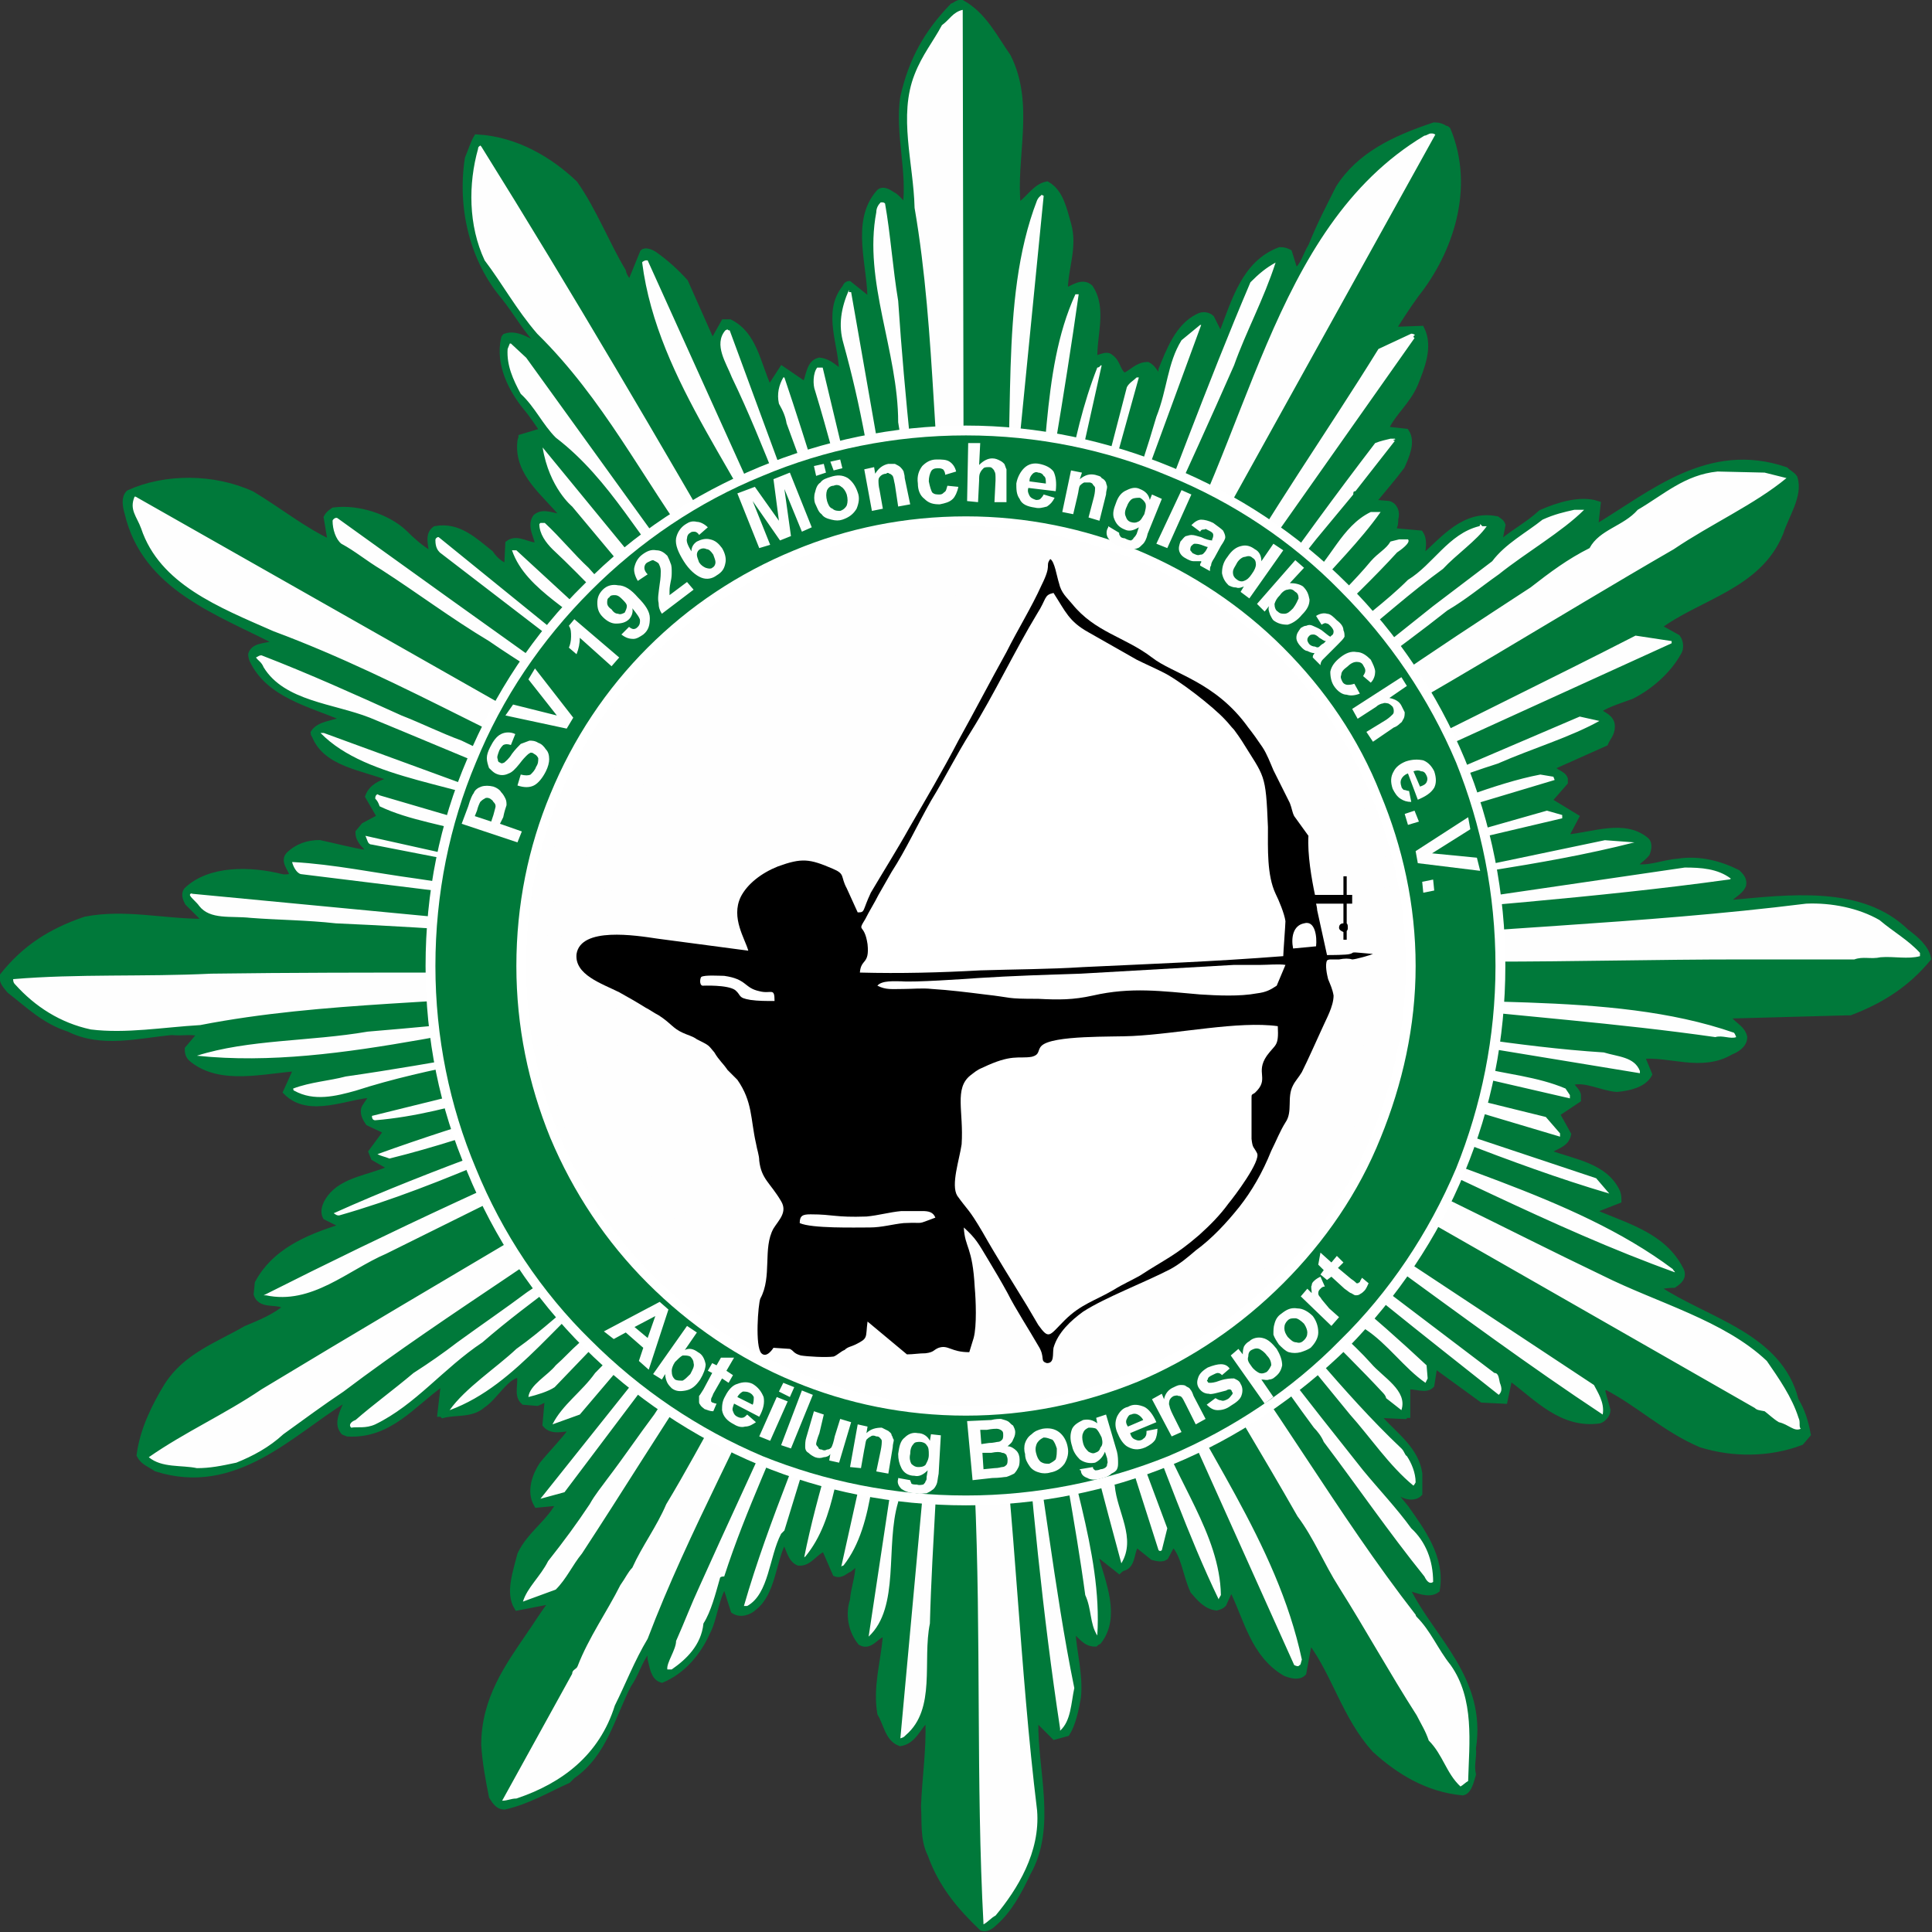
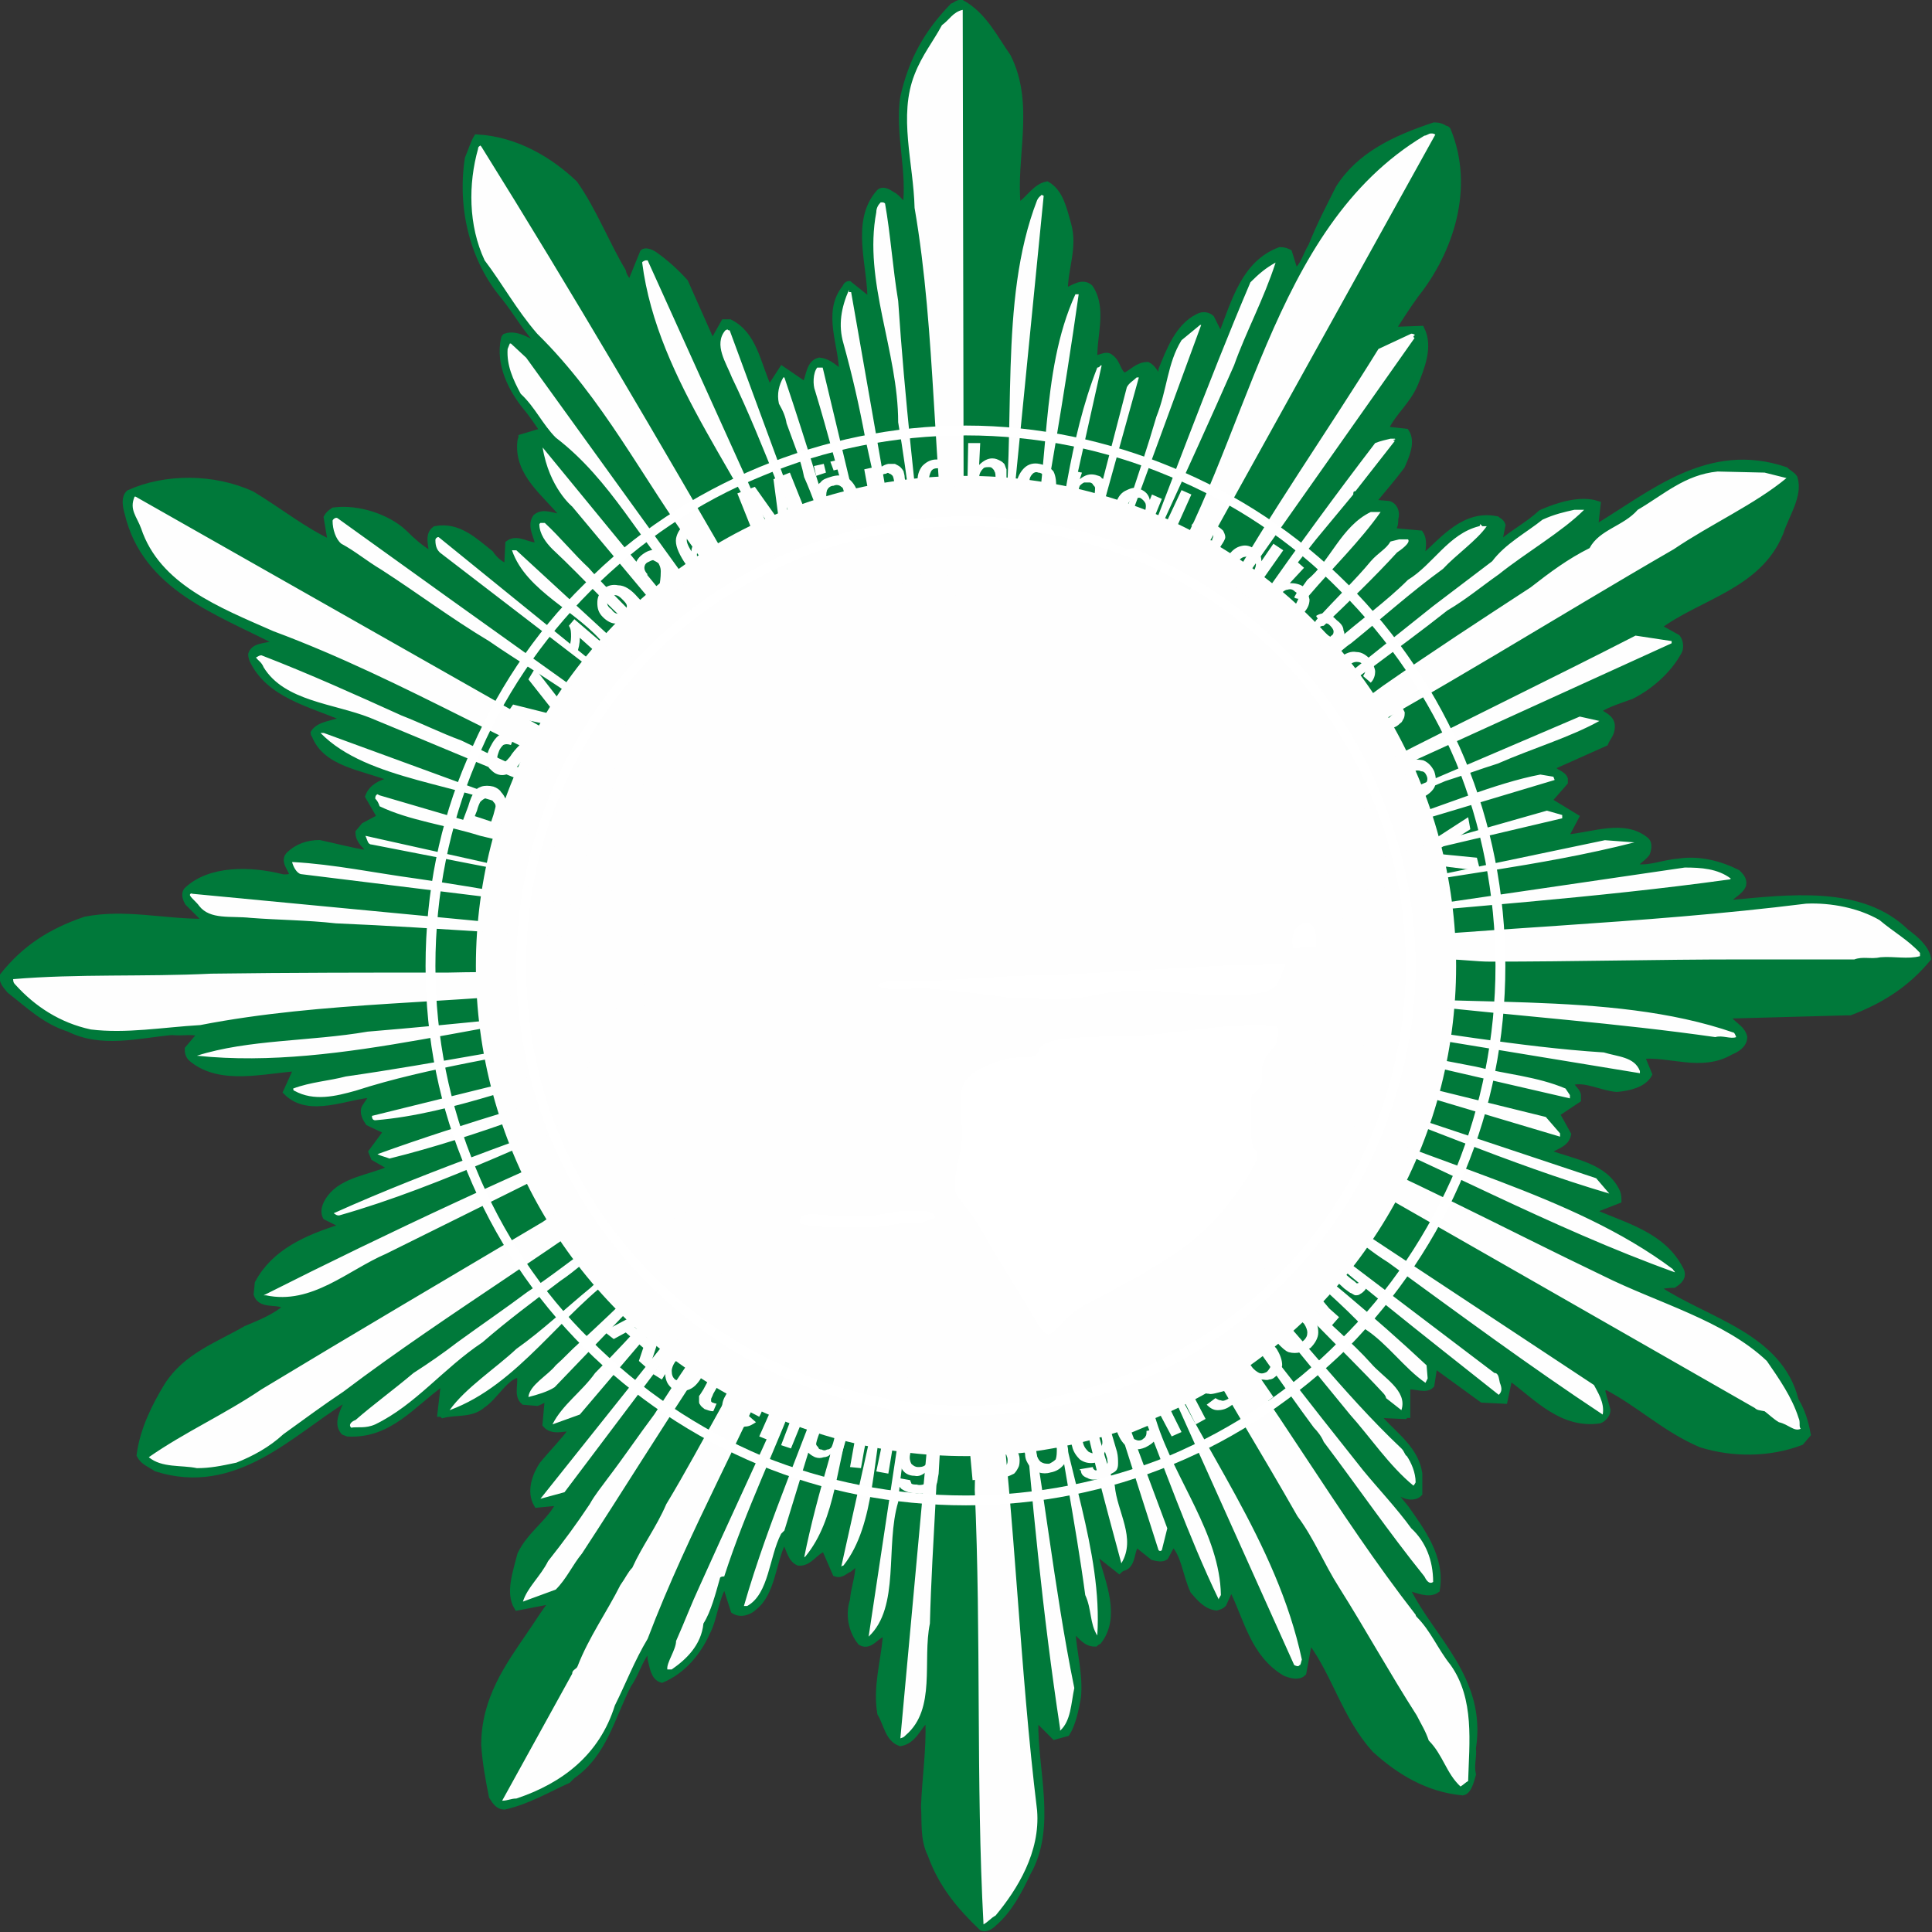
<svg xmlns="http://www.w3.org/2000/svg" xml:space="preserve" width="200" height="200" version="1.1" style="shape-rendering:geometricPrecision; text-rendering:geometricPrecision; image-rendering:optimizeQuality; fill-rule:evenodd; clip-rule:evenodd" viewBox="0 0 1766 1766">
  <rect x="0" y="0" width="1766" height="1766" fill="#333333" stroke="none" />
  <defs>
    <style type="text/css">
   
    .str0 {stroke:#00793A;stroke-width:6.247;stroke-linecap:square}
    .fil1 {fill:#FEFEFE}
    .fil0 {fill:#00793A}
    .fil5 {fill:black}
    .fil6 {fill:white}
    .fil4 {fill:#FEFEFE;fill-rule:nonzero}
    .fil2 {fill:#00793A;fill-rule:nonzero}
    .fil3 {fill:white;fill-rule:nonzero}
   
  </style>
  </defs>
  <g id="Ebene_x0020_1">
    <path id="path27" class="fil0 str0" d="M878 3c0,0 1,0 1,0 20,11 30,32 42,49 22,44 4,92 9,137 9,-4 16,-18 27,-20 12,7 15,22 19,36 6,21 -3,40 -3,60 1,0 2,1 2,1 6,-2 14,-9 21,-3 13,19 3,44 4,65 4,1 11,-5 15,-1 7,5 6,14 13,17 7,-3 12,-10 21,-10 4,2 7,7 9,11 3,1 4,-4 4,-7 7,-17 15,-39 33,-48 5,-3 10,-1 12,1l8 16c1,0 1,0 2,-1 12,-31 21,-65 53,-77 4,0 6,1 8,2l5 16c1,1 2,1 2,1 7,-5 9,-15 14,-23 8,-20 16,-35 25,-53 19,-30 51,-45 87,-57 4,0 7,1 10,3 1,0 1,0 2,1 22,53 2,111 -29,150 -8,11 -15,22 -22,33l27 -1c8,16 0,35 -6,50 -7,16 -19,25 -26,39 0,1 0,2 0,3l18 2c6,9 0,22 -4,31 -9,12 -17,21 -26,32 0,1 1,2 2,2l12 1c5,1 8,7 6,13 0,4 0,6 -2,9 0,1 2,2 3,3l22 2c4,6 2,14 1,21 1,1 2,1 2,1 19,-17 38,-41 67,-35 1,1 4,2 5,5l-3 15c0,2 3,3 3,1 12,-10 24,-16 36,-27 16,-7 36,-13 51,-8l-2 18c0,2 1,3 2,3 50,-30 102,-76 172,-52 3,3 6,4 8,7 5,16 -8,34 -13,50 -20,49 -75,58 -112,86l18 10c3,4 3,10 1,13 -10,18 -27,32 -43,40 -11,4 -21,7 -29,12 -1,0 -2,2 -2,2 5,4 13,6 13,14 0,7 -4,10 -6,15l-47 21c0,0 -1,1 -1,2 2,5 9,5 11,10 0,1 0,2 0,3l-14 16c0,0 0,1 1,2l23 14 -9 17c0,1 0,2 1,2 24,-2 52,-14 72,2 3,2 3,7 1,12 -4,5 -10,8 -12,12 12,4 27,-3 41,-4 19,-3 38,2 54,10 3,3 6,6 5,11 -3,7 -11,9 -14,15 0,0 0,1 1,2 55,-5 121,-14 162,26 8,6 18,14 20,24 -19,23 -42,38 -71,49 -2,0 -3,0 -3,0l-110 3c3,8 14,11 16,20 0,7 -7,11 -12,13 -27,16 -56,1 -82,4l7 17c-5,9 -18,12 -29,13 -14,-1 -29,-10 -42,-6 -1,5 5,7 6,12 0,1 0,3 0,4l-18 12c0,0 0,1 -1,2l10 18c-2,9 -11,10 -18,15 0,0 0,2 0,2 24,9 52,12 63,36 1,3 1,5 1,7l-23 9c0,0 0,1 0,2 29,13 64,21 80,53 1,2 1,3 1,4 0,4 -4,7 -7,9 -5,0 -9,1 -13,1 -1,1 -3,1 -2,3 45,30 111,43 126,102 6,10 9,20 11,31l-6 7c-29,11 -62,11 -91,2 -33,-14 -56,-37 -87,-53 -2,1 -3,2 -4,4l5 18c0,4 -4,8 -7,9 -34,5 -57,-21 -80,-38 -1,0 -2,0 -3,1l-4 19 -20 -1 -44 -32 -3 19c-5,5 -14,0 -22,1l0 26c-1,0 -2,1 -2,1l-22 -1c-2,1 0,5 1,6 13,14 31,27 34,48l0 18c-4,4 -11,3 -16,0 -3,-2 -5,-3 -8,-3 -1,0 -1,1 -1,1l13 16c14,20 33,45 28,74 -7,5 -17,0 -25,-2 -2,0 -2,1 -2,2 22,45 70,82 60,145 1,8 -2,15 0,24 -2,7 -4,15 -9,16 -32,-3 -58,-19 -80,-39 -27,-30 -36,-68 -58,-98 -1,0 -2,0 -3,1l-5 27c-4,4 -11,2 -16,0 -29,-17 -35,-50 -48,-76 -2,-1 -2,-1 -3,0l-6 13c-2,2 -3,2 -6,3 -9,-1 -15,-8 -21,-15 -7,-15 -8,-34 -19,-44l-7 13c-3,2 -7,1 -11,0l-15 -12c-6,5 -3,20 -13,22 -2,1 -3,2 -3,2l-19 -15c-2,0 -2,1 -3,3 7,25 20,55 3,77 -2,1 -3,2 -3,2 -9,0 -12,-7 -19,-12 -1,0 -2,0 -2,2 1,18 7,39 5,59 -2,12 -5,25 -10,33l-11 3 -15 -15c0,0 -2,0 -3,1 -1,45 17,97 -7,139 -8,17 -17,34 -31,46 -3,3 -7,5 -10,4 -20,-19 -37,-39 -47,-67 -7,-14 -5,-29 -6,-44 1,-26 5,-52 4,-77 0,-1 -1,-2 -3,-2 -7,6 -11,19 -23,21 -11,-4 -12,-17 -18,-27 -4,-24 3,-46 5,-69 0,-2 0,-3 -1,-4 -8,0 -13,13 -22,8 -9,-11 -11,-26 -7,-38 1,-12 5,-21 5,-32 -1,-1 -2,-3 -3,-2l-6 5c-3,1 -7,6 -12,4l-10 -23c-9,2 -14,14 -24,13 -7,-3 -8,-12 -12,-19 0,-1 0,-1 -2,-1 -10,19 -10,48 -27,61 -4,4 -12,7 -18,3l-8 -25c-9,11 -10,32 -17,45 -8,18 -22,35 -41,43 -7,-2 -8,-11 -10,-19 0,-2 0,-4 -1,-5 -1,-1 -2,-1 -3,-2 -7,9 -10,21 -17,31 -15,29 -22,63 -51,83l-4 4c-18,8 -36,19 -58,24 -5,0 -8,-4 -11,-9 -3,-15 -6,-31 -7,-47 0,-42 22,-72 41,-100 7,-10 13,-20 20,-29 0,-1 0,-2 0,-3l-31 6c-8,-13 -1,-32 3,-48 9,-19 28,-30 36,-48l-21 2c-7,-12 -1,-27 5,-36 9,-11 20,-22 27,-32 0,0 0,-2 0,-2 -8,0 -18,4 -24,-3l2 -22c-2,-3 -7,1 -10,2l-12 -1c-7,-6 -1,-17 -4,-25 -12,0 -23,21 -34,28 -10,9 -24,6 -36,9 0,0 -1,-1 -2,-1l3 -26c0,-1 -1,-1 -2,-2 -27,19 -48,48 -86,46 -2,-1 -4,-1 -4,-2 -6,-7 0,-18 4,-27 0,-1 -1,-2 -3,-2 -49,30 -100,86 -172,63 -6,-4 -12,-6 -15,-12 3,-23 14,-45 25,-63 17,-27 46,-37 72,-52 12,-5 27,-11 37,-20 -6,-8 -23,0 -27,-12l1 -10c15,-28 44,-41 76,-51 1,0 1,-1 2,-2l-16 -8c-3,-6 1,-13 4,-17 12,-16 36,-18 54,-26 1,-2 1,-3 0,-3l-14 -8 -2 -5 14 -19 -17 -8c-2,-3 -6,-9 -3,-14l8 -12c-25,1 -59,19 -80,-2l10 -22c-31,2 -70,13 -96,-8 -4,-3 -4,-7 -4,-9l11 -13c0,0 0,-2 -1,-2 -8,-2 -15,0 -25,-1 -32,3 -64,12 -94,-3 -22,-7 -36,-21 -54,-35 -4,-5 -7,-8 -6,-13 20,-25 43,-40 75,-51 36,-7 71,2 107,2 1,-1 3,-1 2,-3l-15 -15c-1,-2 -4,-7 -1,-11 21,-20 58,-19 86,-12 4,1 6,0 9,0 6,-3 -8,-13 -2,-20 8,-8 18,-11 28,-11 14,3 29,7 42,9 4,0 2,-4 1,-6 -4,-4 -7,-8 -7,-13l5 -6 15 -8 -11 -19c3,-8 11,-12 19,-14 1,-1 1,-2 1,-3 -25,-10 -59,-13 -69,-39 -1,-1 -1,-2 -1,-2 5,-8 18,-8 27,-12 0,0 0,-1 0,-2 -30,-13 -68,-21 -83,-53 -1,-3 -1,-4 -1,-5 3,-9 17,-6 24,-11 -54,-28 -121,-50 -137,-118 -2,-7 -3,-14 1,-18 33,-15 77,-15 112,1 25,15 47,33 73,45l-4 -24c1,-2 3,-4 6,-6 22,-3 49,6 64,20 8,8 15,14 23,19 1,0 2,-1 3,-1 0,-7 -4,-16 3,-21 21,-4 36,11 50,22 4,6 10,11 15,12 0,0 1,0 1,0l1 -21c8,-6 18,3 27,2 1,-7 -8,-17 -2,-26 7,-6 16,0 24,0 0,0 1,0 1,-2 -16,-20 -42,-38 -39,-67 0,-2 1,-3 1,-4l20 -6c-5,-7 -10,-15 -16,-22 -13,-16 -25,-39 -20,-62 0,-1 1,-2 1,-2 11,-4 23,6 32,9 1,0 1,0 1,-2 -13,-12 -22,-29 -34,-44 -28,-33 -40,-80 -33,-126 3,-7 5,-14 8,-19 36,2 67,21 89,42 17,24 29,55 44,80 1,5 4,8 5,10 1,1 2,1 3,0l11 -27c2,-2 7,0 10,2 10,7 20,16 28,25l24 54c1,0 2,0 3,-1l9 -16 5 0c22,11 25,37 35,59 1,0 2,1 2,1l11 -17 19 13c1,0 2,0 3,-1 3,-6 3,-18 12,-20 9,1 14,7 21,12 1,-25 -16,-56 3,-79 1,-3 3,-3 3,-3l20 16c1,-32 -16,-73 8,-100 3,-3 8,0 11,2 6,3 9,9 13,12 5,-32 -7,-68 -2,-101 8,-35 22,-59 45,-83 3,-1 4,-3 7,-3l0 0z" />
    <circle class="fil1" cx="883" cy="883" r="448" />
    <g>
      <path id="path29" class="fil1" d="M880 9l1 534c-3,3 -9,0 -12,2 -17,-116 -13,-239 -33,-355 -1,-41 -15,-84 0,-122 7,-18 17,-30 25,-45 7,-5 10,-12 19,-14l0 0zm428 113c2,0 2,0 4,1l-234 422 -21 1c0,0 -2,-1 -2,-1 87,-138 105,-336 247,-421 2,0 4,-2 6,-2l0 0zm-868 12c83,133 163,270 242,407l-19 0c-9,-13 -17,-24 -27,-37 -49,-67 -84,-139 -145,-199 -19,-22 -32,-46 -48,-67 -15,-32 -15,-70 -6,-102 0,-2 1,-2 2,-3 0,0 1,1 1,1l0 0zm514 45l-36 364c0,2 -2,2 -4,0 -2,-13 3,-30 2,-46 14,-105 -4,-221 32,-314 2,-4 4,-4 4,-5 0,0 2,1 2,1l0 0zm-147 6c0,0 1,0 2,1 5,28 7,59 12,89 6,90 16,177 26,266 0,2 -1,2 -2,2 -10,-50 -15,-105 -24,-157 0,-65 -32,-129 -20,-192 0,-4 2,-7 4,-9 0,0 0,0 2,0zm-216 53c0,0 1,0 1,0l137 303c0,2 -2,2 -4,2 0,0 -2,0 -2,-2 -40,-101 -122,-191 -136,-301 0,-1 3,-2 3,-2 0,0 0,0 1,0l0 0zm575 2c0,0 0,0 0,0 -11,34 -27,63 -38,94 -22,50 -43,96 -65,144 -11,24 -18,47 -33,68 0,-1 0,-1 0,-1 38,-96 73,-193 113,-287 8,-8 14,-13 23,-18l0 0zm-390 27c0,0 2,0 2,0l48 274c-1,2 -3,2 -3,2 -2,0 -2,0 -2,-2 -9,-46 -20,-94 -30,-140 -6,-32 -12,-58 -20,-87 -5,-17 -2,-33 5,-49 0,0 0,2 0,2l0 0zm209 2c0,0 1,0 1,0 -13,92 -29,183 -45,274 -2,0 -2,0 -4,0 0,-11 6,-22 4,-32 19,-80 9,-170 42,-242 0,0 2,0 2,0l0 0zm113 28l-91 248c-1,0 -1,0 -2,0 16,-57 36,-109 52,-164 10,-25 10,-49 23,-70l17 -14c0,0 1,0 1,0l0 0zm-433 4c0,0 0,1 2,1l88 239c-1,0 -3,0 -3,0 -29,-62 -53,-134 -83,-196 -5,-13 -17,-30 -6,-43 0,0 2,-1 2,-1l0 0zm625 4c0,0 2,0 3,1 2,0 -3,1 0,3l-167 237c-2,2 -7,1 -9,1 43,-77 96,-152 143,-228l30 -14 0 0zm-823 9l14 13 153 212c0,4 -4,2 -7,2 -42,-46 -68,-102 -119,-141 -12,-12 -19,-28 -32,-40 -7,-13 -13,-26 -12,-41l2 -5c0,0 1,0 1,0l0 0zm540 20l-47 211c0,0 -3,0 -3,0 14,-69 20,-143 46,-209 0,0 2,0 3,-2 0,0 1,0 1,0zm-257 2c0,0 2,0 2,0l49 205c0,0 0,0 0,2 -12,-20 -14,-46 -22,-69 -13,-40 -22,-78 -34,-117 -2,-5 -2,-16 2,-21 1,0 1,0 1,0 0,0 2,0 2,0l0 0zm-33 9c21,62 42,133 62,196 -1,2 -3,2 -5,2 -13,-34 -24,-73 -39,-107 -3,-16 -10,-32 -16,-49 -1,-6 -3,-11 -7,-18 -2,-9 0,-17 4,-24 0,0 1,0 1,0l0 0zm322 0c0,0 2,0 2,0l-55 198c-1,0 -3,2 -5,0l49 -189c2,-4 6,-6 9,-9 0,0 0,0 0,0l0 0zm232 56c1,0 3,0 4,0 2,1 -4,1 0,2l-36 46c-2,0 -2,1 -2,3l-34 41 -41 52c-1,1 -5,3 -9,2 33,-47 68,-95 104,-142 5,-2 10,-3 14,-4l0 0zm299 30l43 1 20 5c-29,24 -69,42 -103,65 -109,63 -218,132 -329,191l0 -19c18,-18 42,-31 63,-47 46,-32 89,-60 135,-90 18,-14 34,-26 54,-36 9,-17 31,-20 44,-35 24,-14 43,-32 73,-35l0 0zm-1446 23l474 269 1 14c-121,-47 -228,-115 -349,-160 -50,-22 -104,-43 -121,-94 -4,-11 -11,-17 -6,-29 0,0 1,0 1,0zm1315 12l9 0c-20,20 -53,39 -78,59 -17,12 -30,23 -47,33 -24,19 -46,35 -70,53 -18,11 -32,26 -52,36 -2,0 0,-4 0,-6l109 -87 54 -41c12,-16 31,-26 46,-38 11,-5 20,-7 29,-9l0 0zm-186 2l9 0c-19,27 -43,50 -66,77 -4,2 -8,3 -11,2 0,0 -1,0 -2,-1l5 -9c1,0 1,0 2,0l5 -7c21,-17 31,-49 58,-62zm-944 6l103 74 186 133c-2,3 -6,-2 -8,-2 -23,-12 -40,-25 -60,-38 -28,-20 -57,-37 -83,-55 -35,-21 -64,-43 -98,-65 -15,-9 -24,-17 -37,-24 -5,-4 -8,-13 -8,-21 0,-1 3,-4 5,-2l0 0zm185 4c2,0 2,0 4,0 14,13 27,29 40,41 19,22 40,40 60,64l0 5c0,0 -2,2 -2,2 -34,-29 -62,-61 -91,-88 -6,-6 -12,-14 -12,-23 0,0 1,-1 1,-1l0 0zm861 3l4 0c-9,13 -28,26 -40,39 -29,21 -58,47 -84,68 -12,8 -22,21 -34,28 0,-3 0,-4 0,-6 3,-9 13,-14 18,-22 24,-21 48,-38 68,-58 23,-14 37,-42 65,-49 1,0 1,-2 1,-2 0,0 2,2 2,2l0 0zm-954 10l191 155c2,1 2,2 4,2 2,2 3,2 3,4 0,2 -1,2 -3,2l-194 -149c-2,-2 -4,-5 -4,-11 0,-1 0,-2 2,-3 0,0 1,0 1,0l0 0zm878 2l8 0c3,3 -7,10 -10,12 -20,22 -46,47 -67,67 -4,0 -5,3 -7,4 -2,-2 -2,-6 0,-9 18,-20 36,-37 50,-54 7,-8 14,-11 18,-18l8 -2zm-807 10l126 116c0,1 2,3 1,7 -17,-6 -30,-25 -46,-36 -24,-31 -72,-49 -85,-87 1,0 1,0 4,0zm1023 78l33 5c0,0 0,0 0,2l-327 149c0,0 -2,0 -3,-1 0,-1 1,-2 1,-4 20,-13 44,-22 65,-35 78,-40 155,-77 231,-116zm-1256 18c44,17 86,36 128,55 18,7 36,16 55,23 59,29 118,53 174,82 -86,-30 -173,-68 -258,-103 -33,-13 -78,-15 -97,-46 -2,-5 -5,-6 -7,-9 2,-1 3,-2 5,-2l0 0zm1205 56l18 4c-27,15 -61,25 -93,39 -16,5 -32,11 -48,16 -41,18 -80,31 -120,45l243 -104 0 0zm-1148 15l298 109c-19,-2 -37,-11 -55,-16 -19,-8 -36,-10 -54,-18 -62,-29 -149,-31 -192,-75 0,0 1,0 3,0l0 0zm1112 38l12 2c0,1 1,2 1,3l-220 66c0,-4 5,-4 9,-7 24,-4 43,-15 66,-22 43,-13 90,-34 132,-42zm-1061 19l249 73c3,1 -4,2 0,3 -9,0 -20,-4 -30,-6 -43,-11 -84,-23 -127,-33 -32,-10 -65,-14 -92,-27 -1,-3 -2,-5 -4,-7 0,-1 0,-3 2,-4 0,0 2,1 2,1l0 0zm-13 37l247 55 -241 -47c-4,0 -4,-4 -6,-8 0,0 0,0 0,0zm1133 4l27 2c-86,22 -177,31 -266,48l239 -50zm-1199 20c37,2 75,10 112,15 63,9 125,21 187,32l-292 -36c-4,-1 -7,-7 -8,-11 0,0 1,0 1,0l0 0zm1272 5c15,0 30,1 42,10 0,1 -2,1 -2,1 -123,17 -245,25 -368,37l328 -48zm-1364 24l420 40c2,2 0,2 0,2 -96,-2 -193,-11 -289,-15 -27,-3 -52,-3 -78,-5 -18,-2 -37,2 -47,-11 -2,-3 -7,-7 -8,-9 -1,-1 0,-3 2,-2l0 0zm1475 9c23,-1 48,4 67,15 13,11 26,18 37,30 0,0 0,2 0,3 -11,3 -24,0 -36,1 -9,2 -16,-1 -24,2 -35,0 -69,0 -104,0 -76,0 -152,2 -229,2 -13,0 -25,-2 -39,-2 -13,0 -24,2 -37,2 -29,0 -58,-2 -85,0 -4,-4 -2,-9 -2,-15 152,-16 300,-19 452,-38l0 0zm-1121 62l62 0 6 2c0,3 1,7 -2,9 -22,2 -44,3 -66,5 -116,14 -234,11 -347,33 -34,2 -68,8 -100,4 -28,-6 -51,-21 -69,-41 -1,-1 -2,-2 -2,-5 59,-5 120,-2 181,-5 73,-1 143,-1 217,-1 40,-1 80,0 120,-1l0 0zm671 18c125,17 269,-2 384,38 1,1 2,4 2,4 -5,2 -13,-2 -19,0 -91,-13 -179,-19 -267,-29 -33,-2 -66,-7 -97,-11 -1,0 -3,0 -3,-1 0,0 0,-1 0,-1l0 0zm-614 11c3,0 4,0 5,0 2,0 2,1 2,2 -138,8 -281,60 -414,46 47,-15 104,-13 156,-22 84,-7 169,-16 251,-26zm616 11c10,1 18,4 29,5 78,9 155,24 234,29 13,4 28,4 33,17 0,0 0,1 0,2l-298 -49c-2,-3 0,-4 2,-4zm-642 16c-9,2 -16,4 -27,6 -68,16 -141,25 -209,47 -18,5 -38,10 -56,0 -1,0 -1,-2 -1,-2 16,-6 33,-7 48,-11 84,-12 165,-29 245,-40zm640 4c49,7 100,18 148,27 28,7 56,9 82,20l4 6c0,0 0,1 0,3l-234 -54c-2,0 -2,0 0,-2l0 0zm-614 11c3,0 4,0 5,0 -9,6 -22,5 -30,11 -75,16 -146,48 -219,54 -3,0 -3,-3 -3,-4l247 -61c0,0 0,0 0,0l0 0zm611 9l215 53 13 15c0,1 0,3 0,3l-228 -68c0,0 -1,-1 0,-3 0,0 0,0 0,0zm-604 9c0,0 2,0 2,0 -78,29 -159,62 -240,82 -5,-2 -7,-2 -11,-4 80,-29 169,-54 249,-78zm604 13l261 87 12 14c-92,-27 -181,-67 -273,-99 0,0 -2,-3 0,-2l0 0zm-602 7c0,0 0,0 0,0 -94,38 -191,87 -286,114 -3,0 -3,-1 -5,-2 91,-41 193,-75 291,-112zm602 15c110,52 239,79 331,148 1,2 2,2 2,3 -114,-41 -221,-100 -335,-148 0,-1 1,-4 2,-3l0 0zm-597 6c0,1 0,1 0,2 0,1 0,1 0,3l-248 123c-35,15 -68,47 -110,38 -2,0 -2,0 -2,0 117,-59 233,-113 359,-166 0,0 1,0 1,0zm589 18c96,39 183,86 275,130 50,25 111,41 150,78 11,16 23,33 29,52 2,4 0,8 2,10 -6,3 -11,-4 -20,-6 -5,-3 -9,-7 -13,-10 -5,-1 -7,-1 -9,-3l-201 -115 -217 -124 3 -12c0,0 0,0 1,0zm-585 17c0,0 3,0 4,0l5 8c-96,75 -202,137 -300,211 -18,12 -37,26 -55,39 -13,12 -28,20 -43,26 -14,3 -24,5 -36,5 -14,-3 -32,0 -44,-10 33,-23 69,-39 103,-62 86,-52 171,-102 257,-153 23,-16 45,-29 70,-44 14,-5 25,-14 39,-20l0 0zm572 28l280 185c3,6 10,16 8,27 -68,-45 -130,-91 -196,-139 -16,-10 -26,-19 -38,-28 -19,-15 -41,-26 -58,-43 0,-1 2,-3 4,-2l0 0zm-558 1c0,0 1,1 1,1 -8,12 -21,21 -33,28l-33 28c-14,9 -27,22 -42,32 -25,19 -48,36 -71,56 -36,24 -61,57 -98,75 -9,4 -16,2 -22,3 -3,-3 1,-6 4,-7 16,-14 34,-27 53,-43 14,-9 27,-18 40,-28 22,-16 44,-31 64,-46 23,-15 45,-33 68,-49 11,-9 21,-16 31,-24 15,-8 24,-20 38,-26l0 0zm548 22l199 151c4,0 4,5 5,9 2,5 2,8 -1,11 -68,-54 -139,-109 -207,-170 1,0 0,-1 3,-1 0,0 1,0 1,0l0 0zm-539 1c0,1 0,2 -1,3l-6 3 -54 52c-53,36 -93,103 -156,126 14,-20 43,-39 61,-56 24,-17 46,-38 68,-56 5,-5 10,-8 15,-11 23,-22 48,-43 73,-61 0,0 0,0 0,0zm527 17c49,38 102,82 149,126l1 12c0,0 -1,2 -2,4 -19,-13 -35,-36 -55,-49 -20,-22 -45,-42 -63,-61 -5,-2 -7,-6 -12,-10l-20 -19c0,-2 0,-3 1,-3 0,0 0,0 1,0l0 0zm-514 1c0,0 0,1 2,3l-11 11 -4 5 -121 126c-6,4 -16,7 -24,9 1,-11 18,-20 25,-29 8,-7 13,-13 22,-21 34,-31 73,-70 109,-104 0,0 2,0 2,0l0 0zm502 16c19,14 34,36 51,50 18,18 43,39 59,57 11,13 34,25 28,43l-14 -11c0,-1 -1,-3 -3,-5 -38,-41 -86,-84 -123,-132 0,-2 1,-2 2,-2l0 0zm-491 2c0,0 1,0 2,1 1,0 1,2 1,4l-125 147 -25 9c9,-18 27,-30 39,-47 36,-36 70,-76 106,-114 0,0 2,0 2,0l0 0zm14 16c1,2 1,2 3,4l-153 203 -22 6 114 -143c1,-1 1,-2 2,-3l55 -67c0,0 1,0 1,0l0 0zm464 2c51,52 96,113 151,165 3,3 3,6 5,7 4,6 8,15 8,24 0,0 -1,2 -2,3 -22,-18 -40,-45 -58,-65l-108 -132c2,-1 0,-2 2,-4 0,0 2,2 2,2l0 0zm-447 16l4 4c-2,12 -14,21 -20,34 -10,13 -17,26 -26,38 -38,57 -71,111 -109,169 -9,11 -14,23 -24,33l-30 11c4,-13 16,-23 23,-37 15,-19 26,-34 38,-52 5,-9 11,-16 16,-23 16,-21 28,-39 43,-59 22,-34 43,-66 68,-97 6,-7 7,-15 16,-21 0,0 1,0 1,0l0 0zm429 0c1,0 2,0 3,2l93 119 38 48c14,17 31,35 44,53 13,12 20,29 20,49 -4,3 -7,-3 -8,-5 -33,-41 -61,-82 -92,-123 -2,-5 -6,-10 -9,-13 -29,-39 -55,-79 -85,-117 -1,-4 -4,-4 -6,-9 0,0 0,-4 2,-4l0 0zm-17 16c72,93 126,191 199,285 0,1 1,2 1,2 13,13 19,29 31,44 22,31 17,71 16,106 -2,1 -5,4 -7,5 -13,-12 -16,-29 -29,-42 -3,-9 -7,-15 -11,-23 -25,-39 -47,-79 -71,-117 -14,-22 -23,-45 -38,-65 -33,-58 -67,-113 -98,-168 -2,-7 -5,-9 -7,-12 1,-8 9,-11 14,-15zm-383 10c5,3 9,4 11,8 -40,97 -93,189 -131,289 -12,20 -20,41 -30,61 -14,45 -48,71 -90,85 -5,0 -8,2 -13,2l64 -116c0,-4 4,-4 5,-7 10,-26 27,-50 39,-74 5,-7 7,-12 11,-16 9,-20 22,-37 31,-58 35,-58 63,-118 103,-174 0,0 0,0 0,0l0 0zm32 22c0,0 2,1 2,1 -3,13 -9,22 -12,35 -24,64 -52,120 -72,182 -1,0 -4,0 -4,2 -4,14 -8,30 -15,41 -2,20 -16,33 -29,42 -3,0 -4,0 -4,0 -1,-6 8,-18 8,-26 8,-18 14,-34 21,-49 26,-58 51,-111 77,-169 7,-18 16,-36 23,-54 2,-3 2,-4 5,-6 0,0 0,1 0,1l0 0zm308 -1c0,0 1,1 1,2 44,98 114,185 137,293 -1,3 -1,5 -2,5 -1,1 -1,1 -2,1 0,0 -1,0 -3,-1l-133 -296c0,-1 0,-2 0,-3 0,0 1,0 2,-1l0 0zm-287 12c1,0 2,1 2,2l-50 163c-1,1 -3,3 -3,3 -11,21 -11,55 -31,66 -1,0 -3,0 -3,0 23,-80 57,-154 84,-233 0,0 1,-1 1,-1l0 0zm265 0c0,0 0,1 2,2 7,21 18,39 25,63 17,54 58,103 59,159 -1,2 -2,3 -2,4 -28,-58 -50,-122 -75,-184 -3,-16 -9,-26 -13,-41 0,-1 2,-3 4,-3l0 0zm-243 9c1,0 2,0 2,0 1,16 -6,32 -9,47 -16,47 -15,98 -44,133 -1,0 -1,1 -1,1 12,-60 32,-119 50,-181 0,0 2,0 2,0zm220 0c1,0 3,0 3,1l57 153 -5 20c-1,1 -2,1 -3,0l-54 -169c0,-2 0,-2 1,-5 0,0 1,0 1,0l0 0zm-197 8c2,0 2,0 4,1 0,8 -2,19 -4,29 -13,49 -9,112 -39,150 -1,0 -2,1 -2,1l40 -180c0,0 0,0 1,-1zm175 0c0,0 1,1 1,1 12,32 20,72 33,106 2,24 20,48 6,71 -15,-56 -33,-120 -42,-177 0,0 0,0 2,-1l0 0zm-153 6c0,0 0,0 2,0l-4 36c-2,26 -7,53 -9,80 -12,40 2,96 -27,123l36 -239c0,0 2,0 2,0l0 0zm129 0c1,0 0,2 2,2 10,78 45,159 40,236 -7,-11 -5,-24 -11,-37 -9,-67 -23,-134 -32,-201 0,0 0,0 1,0l0 0zm-106 4c1,0 4,0 4,0 0,73 -7,147 -9,223 -7,34 6,78 -22,102 -2,2 -2,2 -5,3l30 -327c0,0 1,0 2,-1l0 0zm80 0c0,0 1,1 1,1 18,93 27,188 46,281 -3,14 -3,30 -13,39 0,0 0,0 0,-2 -16,-105 -26,-211 -35,-318 0,0 1,0 1,-1zm-37 3l14 0c16,125 20,260 36,391 3,38 -18,72 -38,96 -4,2 -7,6 -11,8 -7,-130 -2,-264 -8,-397 1,-32 -1,-65 1,-96l5 -2c0,0 1,0 1,0l0 0zm516 -523l14 4c0,0 0,1 0,3l-225 53 211 -60 0 0zm-193 82c0,0 2,0 2,0l-19 4 17 -4zm-655 121l6 0 -6 1c-2,-1 0,-1 0,-1zm-70 -535l105 128 -7 11 -71 -85c0,0 -21,-17 -27,-54l0 0zm0 0l0 0 0 0z" />
    </g>
-     <path class="fil2" d="M883 394c135,0 257,54 346,143 88,88 143,211 143,346 0,135 -55,257 -143,346 -89,88 -211,143 -346,143 -135,0 -258,-55 -346,-143 -89,-89 -143,-211 -143,-346 0,-135 54,-258 143,-346 88,-89 211,-143 346,-143zm287 201c-73,-73 -175,-119 -287,-119 -113,0 -214,46 -288,119 -73,74 -119,176 -119,288 0,112 46,214 119,287 74,74 175,119 288,119 112,0 214,-45 287,-119 74,-73 119,-175 119,-287 0,-112 -45,-214 -119,-288z" />
    <path class="fil3" d="M883 389c66,0 130,14 188,38 61,25 115,61 161,107 45,45 82,100 107,160 24,58 37,122 37,189 0,67 -13,130 -37,188 -25,61 -62,115 -107,161 -46,45 -100,82 -161,107 -58,24 -122,37 -188,37 -67,0 -131,-13 -189,-37 -60,-25 -115,-62 -160,-107 -46,-46 -82,-100 -107,-161 -25,-58 -38,-121 -38,-188 0,-67 13,-131 38,-189 25,-60 61,-115 107,-160 45,-46 100,-82 160,-107 58,-24 122,-38 189,-38zm185 46c-57,-24 -120,-37 -185,-37 -66,0 -129,13 -186,37 -59,24 -112,60 -157,105 -45,45 -81,98 -105,157 -24,57 -37,120 -37,186 0,65 13,128 37,185 24,59 60,113 105,157 45,45 98,81 157,106 57,23 120,36 186,36 65,0 128,-13 185,-36 59,-25 113,-61 157,-106 45,-44 81,-98 106,-157 23,-57 36,-120 36,-185 0,-66 -13,-129 -36,-186 -25,-59 -61,-112 -106,-157 -44,-45 -98,-81 -157,-105zm99 163c-37,-37 -81,-66 -131,-87 -47,-19 -99,-30 -153,-30 -55,0 -107,11 -154,30 -49,21 -94,50 -131,87 -37,38 -67,82 -87,131 -20,47 -30,99 -30,154 0,54 10,106 30,154 20,49 50,93 87,130 37,37 82,67 131,87 47,20 99,31 154,31 54,0 106,-11 153,-31 50,-20 94,-50 131,-87 37,-37 67,-81 87,-130 20,-48 31,-100 31,-154 0,-55 -11,-107 -31,-154 -20,-49 -50,-93 -87,-131zm-127 -95c50,21 95,51 133,89 38,38 69,83 89,134 20,48 32,101 32,157 0,55 -12,108 -32,157 -20,50 -51,95 -89,133 -38,38 -83,69 -133,90 -49,20 -102,31 -157,31 -56,0 -109,-11 -157,-31 -51,-21 -96,-52 -134,-90 -38,-38 -68,-83 -89,-133 -20,-49 -31,-102 -31,-157 0,-56 11,-109 31,-157 21,-51 51,-96 89,-134 38,-38 83,-68 134,-89 48,-20 101,-31 157,-31 55,0 108,11 157,31z" />
    <path class="fil4" d="M473 770l-51 -17 6 -16c2,-7 4,-11 5,-12 1,-3 4,-5 7,-6 3,-1 7,-1 11,0 3,1 6,3 7,5 2,2 3,4 4,6 1,2 1,4 1,6 -1,3 -2,6 -3,11l-3 6 20 7 -4 10zm-39 -24l15 5 2 -6c1,-4 2,-7 2,-8 0,-2 -1,-3 -2,-4 -1,-2 -2,-2 -3,-3 -2,-1 -4,-1 -5,0 -2,1 -3,2 -4,3 -1,2 -2,4 -3,8l-2 5zm39 -28l3 -10c4,1 7,1 9,0 2,-2 4,-4 5,-7 2,-3 2,-5 2,-8 -1,-2 -2,-3 -4,-4 -1,-1 -2,-1 -3,-1 -2,1 -3,2 -4,3 -1,1 -3,3 -6,7 -4,5 -7,8 -10,9 -4,2 -8,2 -12,0 -2,-1 -4,-3 -6,-5 -1,-3 -2,-6 -2,-9 0,-3 1,-6 3,-10 3,-6 6,-10 10,-12 4,-2 9,-2 13,0l-4 10c-3,-1 -5,-1 -7,0 -1,1 -3,3 -4,6 -1,3 -2,5 -1,7 0,2 1,3 2,3 1,1 2,1 4,0 1,-1 4,-3 7,-8 3,-4 6,-7 8,-9 3,-1 5,-2 8,-3 2,0 5,0 8,2 3,1 5,3 7,6 2,2 3,5 3,9 0,3 -1,7 -3,11 -3,6 -7,11 -11,13 -4,2 -9,2 -15,0zm45 -52l-56 -12 7 -10 40 10 -26 -33 6 -10 35 45 -6 10zm48 -65l-7 8 -29 -26c0,5 -1,10 -3,15l-7 -6c1,-2 2,-6 2,-10 0,-4 0,-7 -2,-10l5 -6 41 35zm2 -21l7 -7c1,1 3,2 4,2 2,0 3,-1 4,-2 2,-2 2,-4 2,-6 0,-2 -3,-6 -7,-11 1,4 -1,8 -3,10 -3,3 -7,4 -12,4 -4,0 -8,-2 -12,-6 -4,-4 -5,-8 -5,-13 0,-4 1,-8 5,-12 4,-4 9,-5 14,-4 6,0 12,4 18,11 7,7 11,13 11,19 0,6 -1,11 -6,15 -3,2 -6,4 -9,4 -4,0 -7,-1 -11,-4zm1 -32c-2,-2 -4,-4 -7,-4 -2,0 -4,0 -5,2 -2,1 -2,3 -2,5 0,2 1,4 4,6 2,3 4,4 6,4 2,1 4,0 6,-1 1,-2 2,-4 2,-6 0,-2 -2,-4 -4,-6zm59 -16l6 7 -29 22c-2,-3 -3,-6 -3,-10 -1,-4 0,-9 1,-17 1,-6 1,-10 1,-12 0,-3 -1,-5 -2,-7 -1,-1 -3,-2 -5,-3 -1,0 -3,1 -5,2 -2,1 -3,3 -3,5 0,2 1,4 3,6l-9 6c-3,-5 -4,-10 -3,-13 1,-4 3,-8 7,-11 4,-3 8,-5 13,-4 4,0 7,2 10,5 1,2 2,4 3,7 1,2 1,5 1,8 0,2 0,5 -1,9 -1,5 -1,7 -1,9 0,1 0,2 0,3l16 -12zm19 -50l-8 7c-1,-2 -3,-3 -4,-3 -2,0 -3,0 -4,1 -2,1 -3,3 -3,5 -1,3 1,7 4,12 0,-4 2,-7 5,-9 4,-2 8,-3 12,-2 5,1 8,4 11,8 3,5 4,10 3,14 -1,5 -3,8 -8,11 -4,3 -9,4 -14,2 -5,-2 -11,-7 -16,-15 -5,-8 -8,-15 -7,-21 1,-5 4,-10 9,-13 3,-2 6,-3 10,-2 3,0 7,2 10,5zm-8 32c2,3 4,4 6,5 3,1 5,1 6,0 2,-1 3,-3 3,-5 0,-2 -1,-4 -2,-7 -2,-3 -4,-5 -6,-5 -2,-1 -4,-1 -6,0 -2,1 -3,3 -3,5 0,2 1,4 2,7zm55 -13l-20 -50 16 -6 22 31 -5 -38 15 -6 20 50 -9 4 -16 -39 6 43 -10 4 -25 -36 16 40 -10 3zm51 -41c-1,-3 -1,-7 0,-10 1,-4 2,-7 5,-9 2,-3 6,-4 9,-5 6,-2 11,-2 16,1 4,3 7,7 9,13 2,5 1,10 -1,15 -3,5 -7,8 -13,10 -3,1 -6,1 -10,0 -4,-1 -7,-2 -9,-5 -3,-2 -4,-6 -6,-10zm11 -2c1,3 2,6 5,7 2,2 5,2 7,2 3,-1 5,-3 6,-5 1,-3 1,-6 0,-10 -1,-3 -3,-6 -5,-7 -2,-2 -5,-2 -7,-1 -3,0 -5,2 -6,4 -1,3 -1,6 0,10zm-10 -23l-2 -9 9 -2 2 8 -9 3zm16 -5l-3 -8 9 -2 2 8 -8 2zm70 31l-11 2 -3 -20c-1,-4 -1,-6 -2,-8 -1,-1 -2,-2 -3,-2 -1,-1 -2,-1 -3,0 -2,0 -4,1 -5,2 -1,1 -2,2 -2,4 0,2 0,5 1,9l3 17 -10 2 -7 -38 9 -2 1 6c3,-5 7,-8 12,-9 2,0 4,0 6,0 2,1 4,2 5,3 1,1 2,2 3,4 0,1 1,3 1,6l5 24zm42 -30l-10 3c0,-2 -1,-4 -2,-5 -2,-1 -3,-1 -5,-1 -3,0 -5,1 -6,3 -1,2 -2,5 -2,9 1,5 2,8 3,10 2,2 4,2 7,2 2,0 3,-1 4,-2 2,-1 2,-3 3,-6l10 1c-1,5 -3,9 -5,11 -3,3 -7,4 -12,5 -6,0 -10,-1 -14,-5 -4,-3 -6,-8 -6,-14 -1,-7 1,-12 4,-16 3,-3 7,-6 13,-6 5,0 9,0 12,2 3,2 5,5 6,9zm22 -26l-1 20c4,-4 8,-6 12,-6 3,0 5,1 7,2 2,1 3,2 4,3 1,2 1,3 2,5 0,1 0,4 0,7l0 23 -11 0 1 -20c0,-5 0,-7 -1,-8 0,-1 -1,-2 -2,-3 -1,-1 -2,-1 -3,-1 -2,0 -4,0 -5,1 -1,1 -2,2 -3,4 -1,2 -1,4 -1,7l-1 20 -10 -1 1 -53 11 0zm58 47l10 3c-2,4 -4,6 -7,8 -4,1 -7,2 -11,1 -7,-1 -12,-3 -14,-8 -3,-4 -3,-9 -3,-14 1,-6 4,-11 7,-14 4,-4 9,-5 14,-4 5,1 10,3 13,7 2,4 3,10 2,18l-25 -3c-1,3 0,5 1,7 1,2 3,3 6,4 1,0 3,0 4,-1 1,-1 2,-2 3,-4zm2 -10c0,-3 0,-6 -2,-7 -1,-2 -3,-3 -5,-3 -2,-1 -4,0 -5,1 -2,2 -3,4 -3,7l15 2zm49 34l-10 -3 5 -19c1,-4 1,-7 1,-8 0,-1 -1,-2 -2,-3 0,-1 -2,-2 -3,-2 -2,0 -3,0 -5,0 -2,1 -3,2 -4,3 -1,2 -1,5 -2,9l-4 17 -10 -2 8 -38 10 2 -2 6c5,-4 9,-5 14,-4 3,1 5,1 6,3 2,1 3,2 4,4 0,1 1,3 1,4 0,2 -1,4 -1,7l-6 24zm8 5l10 6c0,1 0,2 1,3 0,1 2,2 4,2 2,1 4,2 6,2 1,-1 2,-1 2,-2 1,-1 2,-2 3,-4l2 -6c-5,3 -9,4 -13,2 -5,-2 -8,-5 -10,-11 -1,-4 0,-8 2,-13 2,-6 5,-10 10,-12 4,-2 8,-3 12,-1 5,2 8,5 9,10l2 -5 9 4 -13 32c-1,5 -3,8 -4,9 -2,2 -4,4 -5,4 -2,1 -4,1 -7,1 -2,0 -5,-1 -8,-2 -6,-2 -10,-5 -12,-8 -2,-3 -2,-7 0,-10 0,0 0,-1 0,-1zm17 -18c-2,4 -2,7 -1,9 1,3 2,4 4,5 3,1 5,1 7,0 3,-1 4,-4 6,-7 1,-4 2,-7 1,-10 -1,-2 -3,-4 -5,-5 -2,0 -5,0 -7,1 -2,1 -4,4 -5,7zm27 34l23 -49 9 4 -22 49 -10 -4zm40 -11l-8 -6c3,-3 6,-5 9,-5 3,0 7,1 11,3 4,3 7,5 9,7 1,2 2,4 2,6 0,2 -2,5 -4,8l-6 11c-2,3 -3,5 -3,7 -1,1 -1,3 -1,5l-9 -5c0,-1 0,-2 1,-3 0,-1 0,-1 0,-1 -3,0 -5,0 -7,0 -2,0 -4,-1 -6,-2 -4,-2 -6,-4 -7,-7 -1,-3 0,-6 1,-9 2,-2 3,-4 5,-5 1,0 3,-1 5,-1 3,0 5,1 9,2 4,2 8,3 10,3l0 -1c1,-2 1,-3 1,-4 0,-2 -2,-3 -4,-4 -2,-1 -3,-2 -4,-1 -2,0 -3,0 -4,2zm7 14c-1,0 -3,-1 -6,-2 -3,-1 -5,-1 -6,-1 -1,0 -2,1 -3,2 -1,1 -1,3 -1,4 1,1 2,3 3,3 2,1 4,2 6,1 1,0 2,0 3,-1 1,-1 2,-2 3,-4l1 -2zm38 47l-8 -6 3 -5c-2,1 -5,2 -7,1 -3,0 -5,-1 -7,-2 -3,-3 -5,-6 -6,-11 0,-5 1,-10 5,-15 4,-6 8,-9 13,-10 4,-1 8,0 12,3 4,2 6,6 6,11l11 -16 9 6 -31 44zm-11 -33c-2,4 -4,6 -4,9 0,3 1,5 4,7 1,1 4,2 6,1 3,-1 5,-3 7,-6 3,-4 4,-7 4,-9 0,-3 -1,-5 -3,-6 -2,-2 -4,-2 -7,-1 -2,0 -5,2 -7,5zm18 38l35 -40 8 7 -13 14c5,0 9,1 12,3 4,4 5,7 6,12 0,5 -2,9 -7,14 -4,5 -9,8 -13,9 -5,0 -9,-1 -13,-4 -1,-1 -2,-3 -3,-5 -1,-3 -2,-5 -1,-8l-4 5 -7 -7zm21 -8c-3,3 -4,5 -5,8 0,3 1,6 3,7 2,2 4,2 6,2 3,0 5,-2 8,-5 3,-4 4,-7 5,-9 0,-3 -1,-5 -3,-6 -2,-2 -4,-3 -7,-2 -2,0 -5,2 -7,5zm38 27l-5 -8c3,-2 7,-3 10,-2 3,0 6,3 9,6 4,3 6,6 6,9 1,2 1,4 1,6 -1,2 -3,4 -6,7l-9 9c-2,2 -4,4 -5,5 -1,1 -2,3 -2,5l-7 -7c0,-1 0,-2 1,-3 0,-1 1,-1 1,-1 -3,0 -5,-1 -7,-2 -2,0 -4,-2 -5,-3 -3,-3 -5,-6 -5,-9 0,-4 2,-6 4,-9 2,-1 3,-2 5,-2 2,-1 4,-1 6,0 2,1 5,2 8,4 4,3 6,5 8,6l1 -1c2,-1 2,-3 2,-4 0,-1 -1,-3 -3,-5 -1,-1 -2,-2 -3,-2 -2,-1 -3,0 -5,1zm4 15c-2,0 -4,-2 -6,-3 -2,-2 -4,-3 -5,-3 -2,0 -3,0 -4,1 -1,1 -2,2 -2,4 0,1 1,3 2,4 1,1 3,2 5,2 2,1 3,1 4,0 1,-1 2,-2 4,-3l2 -2zm41 38l-7 -6c1,-2 2,-3 2,-5 0,-2 -1,-3 -2,-5 -1,-2 -3,-3 -6,-3 -2,0 -5,1 -8,4 -4,3 -6,5 -6,8 -1,2 0,4 1,6 1,2 3,3 5,3 1,0 3,0 6,-1l5 9c-5,2 -9,2 -12,1 -4,0 -8,-3 -11,-7 -3,-4 -4,-9 -4,-14 1,-5 4,-9 9,-13 5,-4 10,-6 15,-5 5,0 9,3 13,7 2,4 4,8 4,11 0,3 -1,7 -4,10zm33 3l-16 11c5,1 9,3 11,7 1,2 2,4 3,6 0,2 0,4 -1,6 -1,1 -1,3 -3,4 -1,1 -3,3 -6,4l-19 13 -6 -9 18 -11c3,-2 5,-4 6,-5 1,-1 1,-2 1,-3 0,-1 0,-2 -1,-4 -1,-1 -2,-2 -4,-3 -1,0 -3,-1 -5,0 -1,0 -4,1 -6,3l-17 11 -5 -9 45 -29 5 8zm2 96l2 10c-4,0 -7,-1 -10,-3 -3,-2 -5,-5 -7,-9 -2,-6 -2,-11 1,-16 2,-4 6,-7 11,-9 6,-2 11,-2 16,-1 5,2 8,6 10,10 2,6 2,11 0,15 -3,5 -8,8 -15,11l-9 -24c-3,1 -5,3 -6,5 -1,2 -1,4 0,7 0,1 1,2 2,3 2,0 3,1 5,1zm10 -4c3,-1 5,-2 6,-4 1,-2 1,-4 0,-6 -1,-2 -2,-4 -5,-4 -2,-1 -4,-1 -7,0l6 14zm-14 25l9 -3 4 10 -10 3 -3 -10zm10 34l48 -31 2 11 -35 22 41 4 3 12 -57 -7 -2 -11zm6 28l10 -2 1 10 -10 2 -1 -10z" />
    <path class="fil4" d="M593 1252l-9 -8 4 -12 -16 -14 -11 6 -9 -7 51 -27 8 7 -18 55zm-1 -29l7 -20 -19 10 12 10zm5 33l31 -44 9 6 -11 16c4,-2 8,-1 12,2 4,2 6,6 7,11 0,4 -2,9 -5,14 -4,6 -8,9 -13,10 -5,1 -9,1 -13,-2 -1,-1 -3,-3 -4,-5 -1,-2 -2,-5 -2,-8l-3 5 -8 -5zm20 -11c-2,3 -3,6 -3,8 0,4 1,6 3,8 2,1 4,1 7,1 2,-1 4,-3 7,-6 2,-4 4,-7 3,-10 0,-2 -1,-4 -3,-6 -2,-1 -4,-1 -7,-1 -2,1 -4,3 -7,6zm53 12l-4 7 -6 -4 -8 14c-1,3 -2,4 -2,5 0,0 0,1 0,2 0,0 0,0 1,1 1,0 2,1 4,1l-3 7c-3,0 -5,-1 -8,-2 -1,-1 -3,-2 -4,-4 -1,-1 -1,-2 -1,-3 0,-2 0,-3 0,-5 1,-1 2,-3 4,-6l8 -15 -4 -2 4 -7 4 2 4 -7 12 0 -7 12 6 4zm13 36l8 7c-3,2 -6,4 -10,4 -3,1 -7,0 -10,-2 -6,-3 -10,-7 -11,-13 0,-4 0,-8 3,-13 3,-6 7,-10 11,-11 5,-2 10,-2 14,0 5,3 8,7 10,12 1,5 0,11 -4,18l-23 -12c-1,3 -2,5 -1,7 1,3 2,4 4,5 2,1 3,1 4,1 2,0 3,-1 5,-3zm5 -9c1,-2 1,-5 1,-7 -1,-2 -2,-3 -4,-4 -2,-1 -4,-1 -6,-1 -2,1 -4,3 -5,5l14 7zm24 -12l4 -8 10 4 -4 9 -10 -5zm-18 41l16 -36 10 4 -16 36 -10 -4zm20 8l19 -50 10 4 -20 49 -9 -3zm44 14l1 -6c-1,2 -4,3 -6,3 -3,1 -5,1 -8,0 -2,-1 -4,-2 -6,-4 -2,-1 -3,-3 -3,-5 0,-3 0,-6 1,-9l7 -24 9 3 -4 17c-2,5 -3,9 -3,10 0,1 1,2 2,3 0,1 1,2 3,2 2,1 3,1 5,0 2,0 3,-1 4,-2 1,-2 2,-5 3,-10l5 -16 10 3 -11 37 -9 -2zm54 12l-11 -2 4 -19c1,-5 1,-7 1,-9 0,-1 -1,-2 -2,-3 -1,-1 -2,-1 -3,-1 -2,-1 -4,-1 -5,0 -2,1 -3,2 -4,3 -1,2 -1,5 -2,9l-3 17 -10 -1 7 -39 9 2 -1 6c4,-4 9,-5 14,-5 2,1 4,2 6,3 1,1 3,2 3,4 1,1 1,3 2,4 0,2 -1,4 -1,7l-4 24zm9 4l11 2c0,1 1,2 1,3 1,1 3,1 5,1 3,1 5,0 6,0 1,-1 2,-2 2,-3 1,-1 1,-2 1,-4l1 -6c-4,4 -8,6 -12,5 -6,0 -10,-3 -12,-7 -2,-4 -3,-8 -3,-13 1,-7 2,-12 6,-15 3,-3 7,-5 12,-4 5,0 9,3 11,7l1 -6 9 1 -2 35c-1,5 -1,8 -2,10 -1,2 -2,4 -4,5 -1,1 -3,2 -5,3 -3,0 -6,1 -9,0 -7,0 -11,-2 -14,-4 -3,-3 -4,-6 -3,-9 0,0 0,-1 0,-1zm11 -22c-1,4 0,7 1,9 2,2 4,3 6,3 2,0 5,0 7,-2 1,-2 3,-5 3,-9 0,-4 0,-7 -2,-9 -1,-2 -4,-3 -6,-3 -2,0 -5,0 -6,2 -2,2 -3,5 -3,9zm52 -30l22 -1c4,-1 7,-1 9,-1 3,1 4,1 6,2 2,1 3,3 5,4 1,2 2,4 2,6 0,3 -1,5 -2,7 -1,3 -3,4 -5,6 3,0 6,2 8,4 2,2 3,5 3,8 0,2 0,5 -1,7 -1,2 -2,4 -4,6 -2,1 -4,2 -7,3 -2,0 -6,1 -13,1l-18 2 -5 -54zm12 8l1 13 7 -1c4,0 7,-1 8,-1 2,0 3,-1 4,-2 1,-1 1,-3 1,-4 0,-2 0,-3 -1,-4 -1,-1 -3,-2 -5,-2 -1,0 -4,0 -9,1l-6 0zm2 21l1 15 10 -1c4,0 6,-1 7,-1 2,0 3,-1 4,-2 1,-1 1,-3 1,-5 0,-2 -1,-3 -1,-4 -1,-1 -2,-2 -4,-2 -2,-1 -5,-1 -10,0l-8 0zm39 1c-1,-3 -1,-7 0,-10 1,-3 3,-6 6,-8 3,-3 6,-4 10,-5 6,-1 11,0 15,3 4,3 7,8 8,14 1,5 0,10 -3,15 -3,4 -7,7 -13,8 -3,1 -7,1 -10,0 -4,-1 -7,-3 -9,-6 -2,-3 -4,-6 -4,-11zm10 -1c1,4 2,6 4,8 3,2 5,2 8,2 2,-1 4,-2 6,-4 1,-3 1,-6 1,-10 -1,-3 -2,-6 -4,-8 -3,-1 -5,-2 -8,-2 -2,1 -4,2 -6,5 -1,2 -2,5 -1,9zm40 15l12 -2c0,2 1,2 2,3 1,0 3,0 5,-1 2,0 4,-1 5,-2 1,-1 1,-2 1,-3 1,-1 0,-3 0,-5l-2 -6c-2,5 -5,8 -9,10 -5,1 -10,0 -14,-3 -3,-3 -6,-7 -7,-12 -2,-6 -2,-11 0,-16 2,-4 6,-6 10,-8 5,-1 9,0 13,3l-1 -5 9 -3 10 34c1,4 1,8 1,10 0,2 0,4 -1,6 -1,2 -3,3 -5,4 -2,2 -4,3 -8,4 -6,2 -11,2 -14,0 -3,-1 -6,-3 -6,-7 -1,0 -1,0 -1,-1zm3 -24c1,4 3,6 5,8 2,1 4,2 6,1 3,-1 4,-2 5,-5 2,-2 2,-5 1,-9 -2,-4 -3,-6 -5,-8 -2,-1 -5,-1 -7,-1 -2,1 -4,2 -5,5 -1,2 -1,5 0,9zm58 -11l10 -2c0,4 -1,8 -2,10 -2,3 -5,5 -9,7 -7,3 -12,2 -17,-1 -3,-2 -6,-6 -8,-11 -3,-6 -3,-11 -1,-16 2,-4 5,-8 10,-9 5,-3 10,-2 15,0 4,2 8,7 11,14l-24 10c1,3 2,5 5,6 2,1 4,1 6,0 1,-1 3,-2 3,-3 1,-1 1,-3 1,-5zm-3 -10c-1,-2 -3,-4 -5,-5 -2,-1 -4,-1 -6,0 -2,0 -3,2 -4,4 -1,2 -1,4 1,7l14 -6zm57 -1l-9 5 -9 -18c-2,-4 -3,-6 -4,-7 -1,-1 -2,-1 -3,-1 -1,-1 -3,0 -4,0 -2,1 -3,2 -4,4 0,1 -1,3 0,5 0,1 1,4 3,8l8 16 -9 4 -18 -34 9 -5 2 5c1,-5 4,-9 9,-11 2,-1 4,-2 6,-2 2,0 4,0 5,1 1,1 3,1 4,3 1,1 2,3 3,6l11 21zm1 -13l8 -6c2,1 3,2 5,2 2,1 4,0 6,-1 2,-1 3,-3 4,-4 1,-1 1,-2 0,-3 0,-1 -1,-2 -2,-2 0,0 -2,0 -3,1 -8,2 -14,4 -16,3 -4,0 -7,-2 -9,-5 -2,-3 -2,-6 -1,-9 1,-4 4,-7 9,-10 5,-2 9,-3 12,-3 3,0 6,1 8,4l-7 6c-1,-1 -2,-2 -4,-2 -1,0 -3,1 -5,2 -2,1 -4,2 -4,4 -1,1 -1,1 0,2 0,1 1,1 2,1 1,0 4,0 9,-2 6,-2 10,-2 13,-2 2,1 5,2 6,5 2,3 2,7 1,10 -1,4 -5,7 -10,10 -4,3 -8,4 -12,4 -4,0 -7,-2 -10,-5zm22 -45l7 -6 4 5c0,-2 0,-4 1,-7 1,-2 3,-4 5,-5 3,-3 8,-4 12,-3 5,1 9,5 13,10 3,5 5,10 5,15 -1,5 -3,8 -7,11 -1,1 -3,2 -5,2 -2,1 -4,0 -7,0l11 16 -8 6 -31 -44zm19 10c2,3 5,5 7,6 3,1 5,0 7,-1 2,-2 3,-4 4,-6 0,-3 -1,-6 -4,-9 -2,-3 -5,-5 -7,-6 -3,-1 -5,0 -7,1 -2,1 -3,3 -3,6 -1,3 0,5 3,9zm25 -20c-2,-3 -4,-6 -5,-9 0,-4 0,-7 1,-10 1,-4 3,-7 6,-9 5,-4 9,-6 15,-5 5,0 10,3 14,7 3,4 5,9 5,15 0,5 -3,10 -7,14 -3,2 -6,3 -9,4 -4,1 -7,1 -11,0 -3,-1 -6,-4 -9,-7zm8 -7c3,3 5,5 8,5 3,1 5,0 7,-2 2,-2 3,-4 3,-7 0,-2 -1,-5 -3,-8 -3,-3 -6,-5 -8,-5 -3,0 -5,0 -7,2 -2,2 -3,4 -3,7 0,3 1,5 3,8zm47 -18l-7 8 -28 -27 6 -7 4 4c0,-3 -1,-6 0,-7 0,-2 1,-3 2,-4 2,-2 4,-3 6,-4l4 9c-2,0 -3,1 -4,2 -1,1 -2,2 -2,4 0,1 0,2 2,4 1,2 4,5 8,10l9 8zm-2 -56l6 6 -5 5 12 10c3,2 4,3 5,4 0,0 1,0 1,0 1,0 1,-1 2,-1 0,-1 1,-2 2,-4l6 5c-1,2 -2,5 -4,7 -1,1 -2,2 -4,3 -1,1 -3,1 -4,1 -1,0 -2,-1 -4,-2 -1,0 -3,-2 -6,-4l-12 -11 -4 3 -6 -5 3 -4 -5 -5 2 -11 10 9 5 -6z" />
    <g>
-       <path class="fil5" d="M527 872c-2,19 23,27 39,35 9,5 16,9 24,14 4,2 8,5 12,7 11,7 13,12 22,16 4,2 9,3 13,6 12,6 10,5 16,12 4,7 8,10 12,16 3,3 6,6 9,9 14,20 12,36 17,58 1,6 3,11 3,16 2,17 10,20 20,37 6,10 -2,17 -7,25 -10,18 -1,44 -12,64 -2,5 -5,44 1,50 5,5 11,-5 11,-5l15 1c4,2 3,4 10,6 6,1 23,2 30,1 3,-1 7,-5 10,-6 3,-3 6,-3 10,-5 12,-6 9,-6 11,-21l36 30c6,0 11,-1 17,-1 8,-1 7,-3 12,-5 9,-3 11,4 28,4l4 -13c3,-11 2,-35 1,-46 -2,-38 -9,-36 -10,-55 11,10 13,14 22,29 6,10 12,20 18,31 7,14 20,34 28,48 7,11 1,14 8,16 7,0 5,-8 6,-14 4,-14 16,-25 27,-33 20,-13 57,-27 80,-39 9,-5 16,-11 23,-17 15,-11 28,-25 40,-40 11,-14 21,-31 29,-51 5,-10 8,-18 13,-26 7,-10 1,-23 7,-34 2,-4 5,-7 8,-12 6,-12 13,-28 19,-41 3,-7 10,-19 10,-29 -1,-6 -3,-10 -5,-15 -1,-4 -3,-13 -1,-17 1,-1 3,-1 3,-1l8 0c5,-1 9,-1 12,0 3,0 17,-4 19,-5l-11 -1c-10,-1 -6,0 -10,1 -3,1 -18,1 -21,1l-9 -41c0,0 0,-2 -1,-6l25 0 0 18c-2,0 -4,1 -4,4 0,2 2,3 4,4l0 7 3 0 0 -8c1,-1 1,-2 1,-3 0,-2 0,-3 -1,-4l0 -18 5 0 0 -8 -5 0 0 -17 -3 0 0 17 -26 0c-3,-14 -7,-37 -6,-54l-13 -18c-2,-4 -2,-7 -4,-12l-15 -30c-3,-7 -6,-15 -10,-21 -4,-6 -9,-13 -13,-18 -30,-42 -69,-49 -88,-64 -25,-19 -52,-23 -73,-49 -5,-6 -10,-10 -12,-19 -2,-6 -4,-20 -8,-22 -5,7 2,4 -8,24 -9,20 -22,41 -32,61 -15,27 -29,54 -44,81 -14,27 -30,54 -45,80 -10,18 -25,42 -35,59 -8,17 -5,18 -12,18l-10 -22c-6,-11 -1,-13 -13,-18 -21,-9 -28,-10 -50,-2 -15,6 -28,16 -34,28 -9,19 4,38 7,49l-83 -11c-20,-3 -70,-11 -74,14z" />
-       <path class="fil6" d="M786 889c37,1 74,0 110,-2 31,-1 63,-1 94,-3 63,-3 119,-5 183,-10 0,-3 2,-29 2,-32 -1,-7 -6,-19 -9,-25 -8,-17 -7,-41 -7,-61 -2,-50 -3,-45 -24,-79 -2,-3 -4,-6 -7,-10 -3,-3 -5,-6 -8,-9 -11,-12 -43,-37 -58,-44 -8,-4 -15,-7 -23,-11l-44 -25c-18,-10 -21,-19 -32,-36 -9,2 -6,5 -15,19 -20,33 -40,75 -60,107 -15,24 -23,41 -37,64 -12,21 -23,45 -36,65 -4,7 -8,14 -12,21 -4,8 -8,14 -12,22 -8,13 -1,3 2,23 2,19 -6,13 -7,26z" />
      <path class="fil6" d="M1168 938c-36,-5 -91,7 -133,9 -17,1 -73,-1 -83,9 -4,4 -1,8 -9,10 -12,2 -18,-3 -45,10 -5,2 -7,4 -11,7 -15,12 -6,33 -8,63 -2,14 -10,37 -4,47 10,14 10,11 23,33 13,23 27,45 41,68l10 17c10,14 10,10 24,-4 15,-15 28,-18 45,-28 8,-5 17,-9 24,-13 23,-15 32,-18 54,-37 10,-9 19,-18 27,-29 5,-6 30,-39 26,-46 -3,-6 -4,-4 -5,-13 0,-11 0,-26 0,-37 0,-4 0,-3 3,-5 14,-13 0,-18 11,-34 8,-11 11,-8 10,-27z" />
      <path class="fil6" d="M802 901c8,4 13,3 24,3 8,0 17,-1 26,0 16,1 32,3 48,5 27,3 18,4 49,4 19,1 32,1 50,-3 35,-8 63,-4 98,-1 16,1 36,2 52,-1 8,-1 12,-3 18,-7l8 -19c-6,-1 -16,0 -23,0 -8,0 -16,0 -24,0l-140 8c-31,1 -63,2 -94,4 -14,1 -58,4 -70,3 -6,0 -18,-1 -22,4z" />
      <path class="fil6" d="M731 1118c11,5 50,4 64,4 11,0 21,-3 31,-4 21,-1 10,2 29,-5 -2,-5 -6,-6 -12,-6 -7,0 -13,0 -19,0 -11,1 -21,4 -32,5 -29,1 -30,-2 -51,-2 -7,0 -10,1 -10,8z" />
-       <path class="fil6" d="M708 915c0,-13 -3,-6 -14,-9 -14,-3 -11,-11 -32,-14 -4,0 -18,-1 -21,1 -1,1 -2,7 1,8 1,0 23,-1 30,4 6,5 2,7 14,9 7,1 14,1 22,1z" />
      <path class="fil6" d="M1182 867l21 -2c1,-9 -1,-24 -11,-21 -10,2 -12,13 -10,23z" />
    </g>
  </g>
</svg>